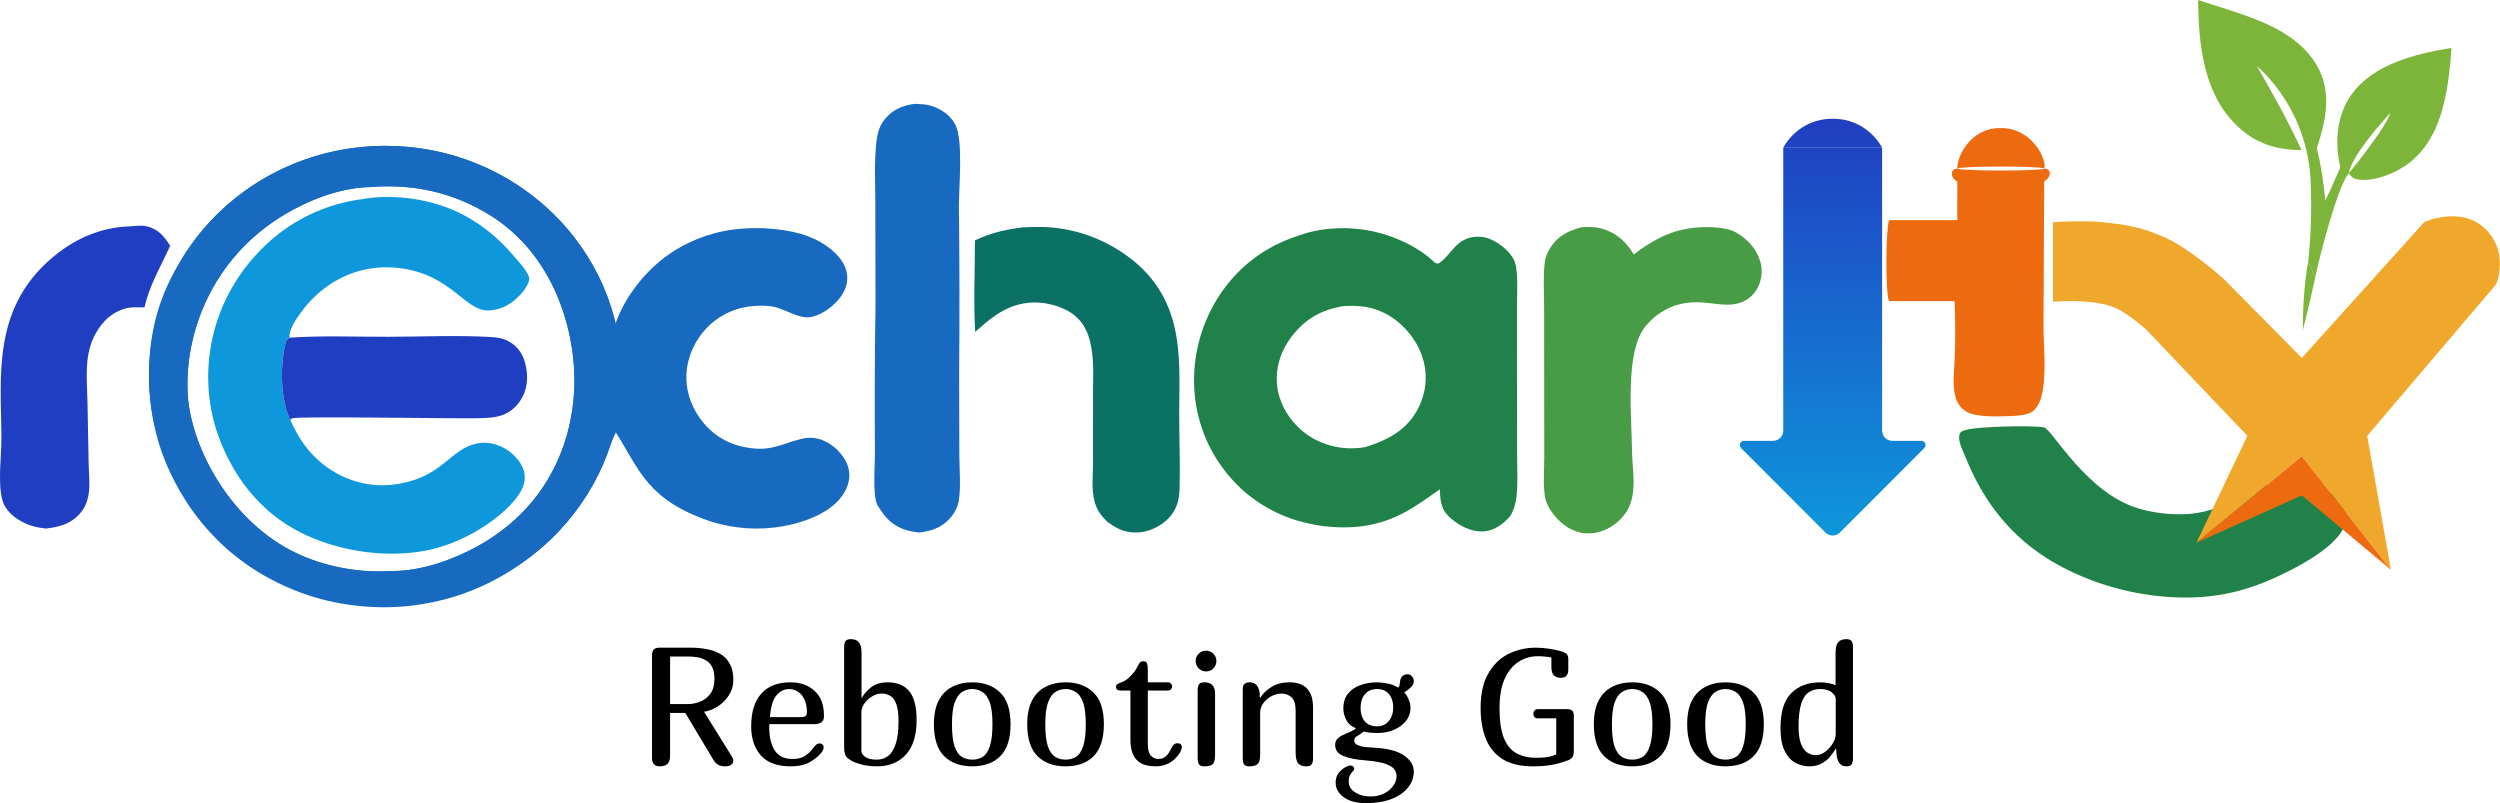
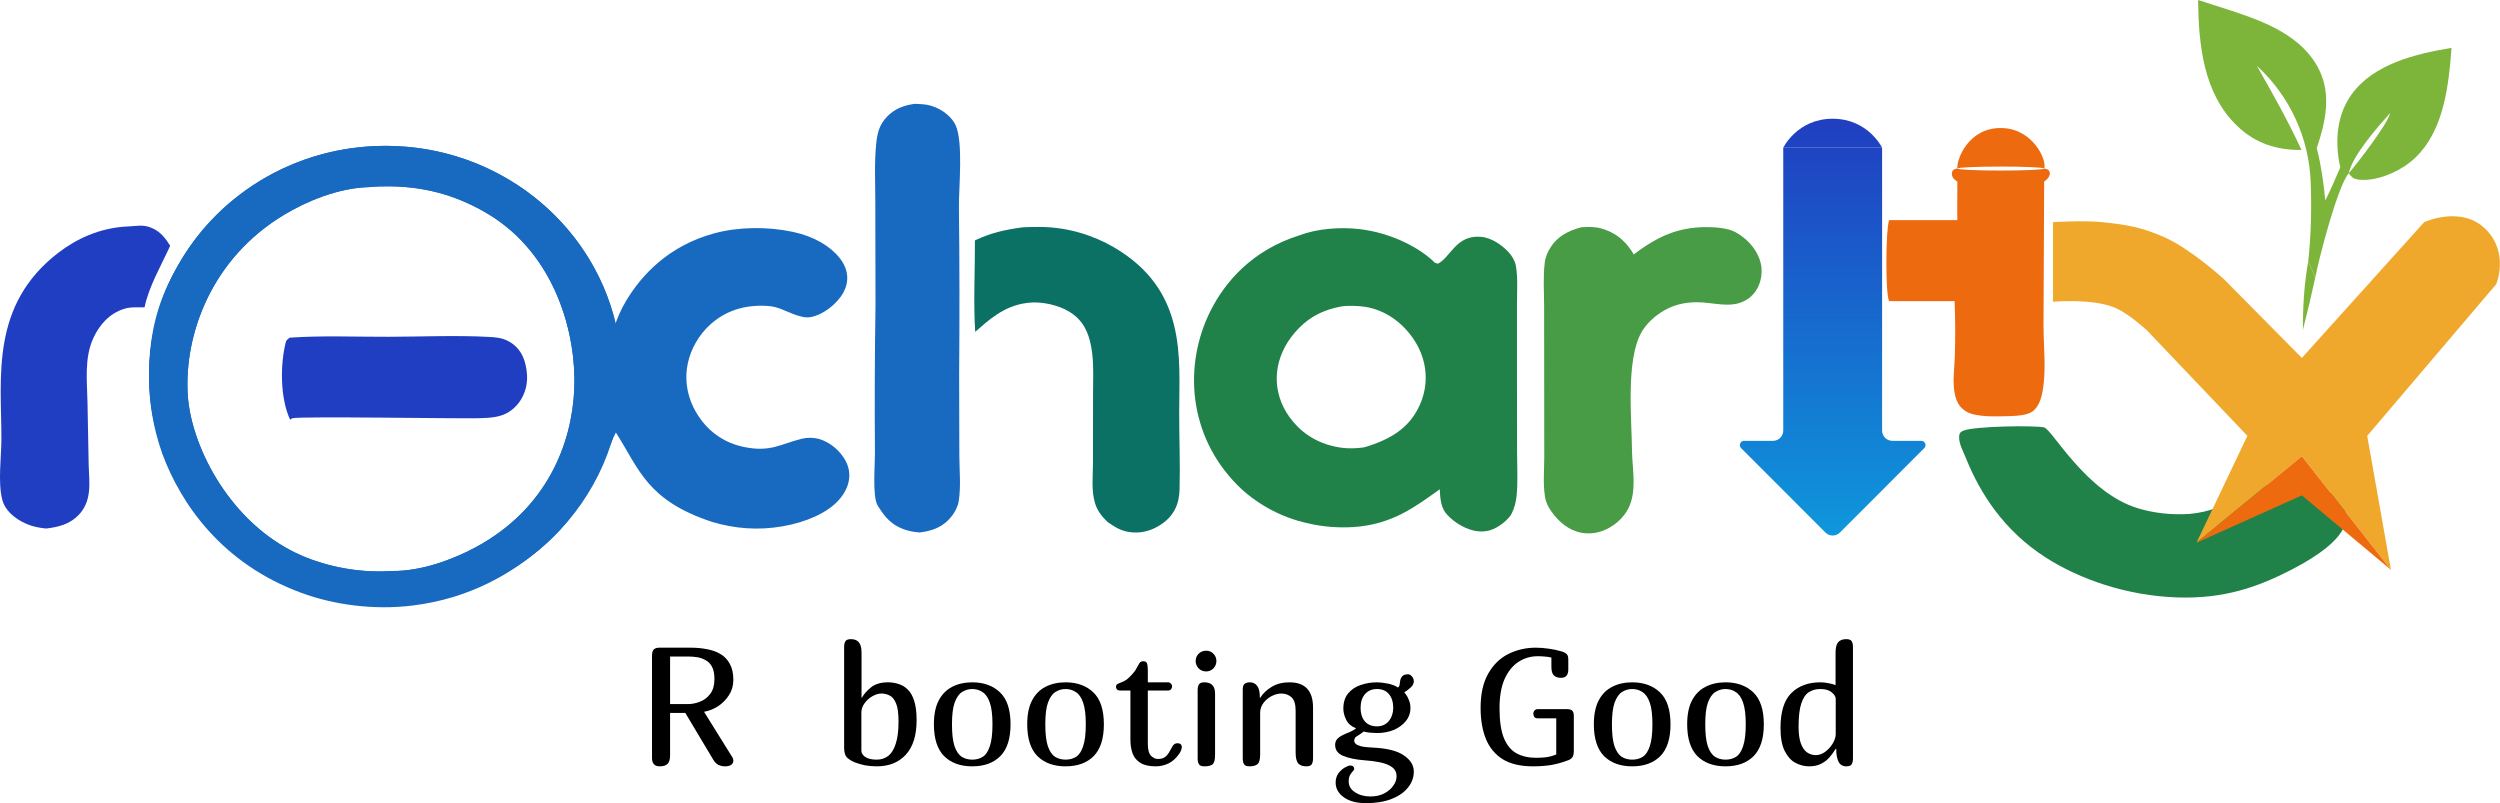
<svg xmlns="http://www.w3.org/2000/svg" width="3137" height="1008" viewBox="0 0 3137 1008" fill="none">
  <path d="M453.105 187.144C499.958 184.39 544.622 188.548 584.752 202.878C665.602 231.745 718.742 291.354 744.112 341.99C755.502 364.72 761.582 387.66 770.762 410.61C774.542 399.06 779.332 387.86 786.072 376.74C805.632 344.48 839.312 308.291 896.212 292.791C926.722 284.479 963.372 284.214 994.982 290.952C1021.75 296.66 1042 309.101 1053.53 323.67C1065.82 339.04 1066.35 356.59 1055.01 372.19C1048.49 381.33 1034.08 394.81 1016.88 397.95C1003.85 400.33 985.062 388.5 973.252 385.47C961.432 382.45 943.492 383.43 931.722 386.11C905.012 392.21 887.192 408.69 877.222 423.28C854.652 456.32 855.872 496.92 881.662 529.31C892.232 542.58 908.992 556.02 934.252 561.02C967.262 567.56 979.222 557.17 1006.03 550.57C1012.72 548.93 1020.37 548.82 1026.98 550.62C1043.34 555.08 1054.86 567.38 1060.3 576.87C1069.95 593.69 1066.41 611.99 1052.33 627.64C1038.06 643.5 1012.07 655.14 982.162 660.39C951.362 665.8 921.992 663.35 893.792 654.98C811.472 627.77 802.482 589.17 772.782 542.71C766.312 555.06 761.912 567.87 756.292 580.37C739.822 617.05 718.752 652.23 682.662 684.4C644.232 718.65 590.052 751.08 517.239 759.89C468.735 765.75 419.219 759.02 378.041 743.89C278.816 707.43 227.102 632.72 203.682 569.45C192.177 536.81 186.597 503.59 187.03 470.31C186.747 394.29 212.781 323.85 287.597 259.434C327.446 225.121 380.053 195.756 453.105 187.144ZM491.636 716.48C529.372 717.04 569.392 701.35 595.622 687.39C686.752 638.88 717.772 556.03 720.602 487.95C723.442 419.7 697.502 319.287 611.892 268.167C578.422 248.184 538.892 234.273 489.065 233.782C480.788 233.701 472.721 233.858 464.561 234.724C424.127 235.435 383.765 253.233 357.242 269.053C264.513 324.36 231.034 420.79 235.577 495.32C239.344 557.12 284.414 648.47 365.141 690.77C396.108 707 438.303 717.98 481.104 716.94C484.624 716.87 488.137 716.71 491.636 716.48Z" fill="#186AC1" />
  <path d="M483.643 198C639.525 198 765.143 320.635 765.143 471C765.143 621.365 639.525 744 483.643 744C327.76 744 202.143 621.365 202.143 471C202.143 320.635 327.76 198 483.643 198Z" stroke="#186AC1" stroke-width="30" />
  <path d="M453.105 187.144C499.958 184.39 544.622 188.548 584.752 202.878C665.602 231.745 718.742 291.354 744.112 341.99C751.343 356.42 756.434 370.935 761.537 385.483C764.471 393.851 767.41 402.23 770.762 410.61C771.309 408.939 771.877 407.276 772.469 405.619C741.985 278.058 624.242 183 483.642 183C367.977 183 267.78 247.332 218.908 341.168C234.715 312.943 257.104 285.688 287.597 259.434C327.446 225.121 380.053 195.756 453.105 187.144Z" fill="#186AC1" />
  <path fill-rule="evenodd" clip-rule="evenodd" d="M584.752 202.878C544.622 188.548 499.958 184.39 453.105 187.144C380.053 195.756 327.446 225.121 287.597 259.434C257.104 285.688 234.715 312.943 218.908 341.168C198.589 380.18 187.142 424.292 187.142 471C187.142 630.058 319.89 759 483.642 759C557.303 759 624.69 732.909 676.542 689.722C678.625 687.955 680.665 686.18 682.662 684.4C718.752 652.23 739.822 617.05 756.292 580.37C758.392 575.7 760.321 570.987 762.252 566.27L762.253 566.267C764.173 561.576 766.095 556.882 768.187 552.224C775.968 526.464 780.142 499.205 780.142 471C780.142 448.511 777.488 426.625 772.469 405.619C771.877 407.276 771.309 408.939 770.762 410.61C767.41 402.23 764.471 393.851 761.537 385.483C756.434 370.935 751.343 356.42 744.112 341.99C718.742 291.354 665.602 231.745 584.752 202.878ZM491.636 716.48C529.372 717.04 569.392 701.35 595.622 687.39C686.752 638.88 717.772 556.03 720.602 487.95C723.442 419.7 697.502 319.287 611.892 268.167C578.422 248.184 538.892 234.273 489.065 233.782C480.788 233.701 472.721 233.858 464.561 234.724C424.127 235.435 383.765 253.233 357.242 269.053C264.513 324.36 231.034 420.79 235.577 495.32C239.344 557.12 284.414 648.47 365.141 690.77C396.108 707 438.303 717.98 481.104 716.94C484.624 716.87 488.137 716.71 491.636 716.48Z" fill="#186AC1" />
-   <path d="M455.893 249.65C486.836 244.424 520.775 247.78 548.992 256.37C593.542 269.932 624.972 297.655 646.032 322.76C653.262 331.08 661.682 340.3 663.912 348.15C666.142 356 649.122 380.03 626.922 387.2C621.582 388.93 613.562 390.2 607.512 389.23C581.892 385.14 563.302 345.75 505.753 337.01C489.735 334.58 472.975 334.86 457.48 338.3C418.967 346.87 393.002 371.01 377.914 391.63C371.655 400.19 361.852 414.42 363.4 423.73C361.419 425.38 359.62 426.58 358.798 428.54C351.477 456.79 351.303 499.36 364.055 526.67C369.133 537.5 374.589 548.31 382.28 558.66C396.24 577.45 420.265 598.69 455.445 606.32C470.288 609.53 485.912 609.69 501.043 606.99C556.352 597.13 564.702 563.63 598.182 556.54C605.882 554.9 613.902 555.38 621.152 557.5C638.832 562.66 650.612 575.44 655.492 585.87C664.702 605.56 651.362 623.81 633.472 640.41C610.082 662.1 569.172 686.58 524.052 692.6C481.854 698.23 440.189 692.39 403.901 679.57C329.991 653.46 294.489 599.12 276.355 553.27C244.882 473.7 260.972 371.43 339.42 301.894C366.143 278.209 405.917 255.875 455.893 249.65Z" fill="#0E97DB" />
  <path d="M363.4 423.73C403.273 420.86 447.604 422.73 487.974 422.6C529.232 422.48 573.462 420.51 614.372 422.81C622.202 423.25 628.822 423.91 635.152 426.71C635.932 427.06 636.632 427.46 637.372 427.83C656.042 437.34 660.022 455.66 661.262 469.21C662.642 484.46 656.922 505.01 638.722 516.79C628.132 523.64 615.392 524.45 600.032 524.79C571.682 525.43 378.606 522.16 367.19 524.79C365.78 525.11 365.1 526.04 364.055 526.67C351.303 499.36 351.477 456.79 358.798 428.54C359.62 426.58 361.419 425.38 363.4 423.73Z" fill="#203EC1" />
  <path d="M1630.74 295.207C1652.44 287.021 1681.2 284.522 1706.53 287.564C1743.72 292.033 1777.61 308.782 1797.4 326.72C1798.49 327.71 1799.51 328.71 1800.54 329.72L1804.28 330.88C1820.26 322.97 1827 294.457 1858.27 297.155C1872.3 298.365 1884.57 308.01 1891.1 314.465C1897.31 320.66 1901.14 327.53 1902.34 334.62C1904.76 350.4 1903.47 366.69 1903.5 382.53L1903.49 467.78L1903.61 567.52C1903.64 585.68 1904.84 604.16 1903.01 622.28C1902.26 629.75 1900.33 637.46 1896.71 644.67C1893.29 651.49 1880.41 662.42 1869.19 665.54C1862.98 667.28 1856.42 667.28 1849.97 665.94C1834.75 662.77 1819.79 651.49 1813.63 643.12C1807.58 634.89 1806.96 622.86 1806.68 613.94C1777.3 634.53 1747.95 658.37 1697.42 661.41C1679.7 662.47 1660.01 660.98 1643.46 657.14C1604.33 649.21 1572.96 629 1553.02 609.04C1490.79 546.74 1484.79 457.91 1518.98 389.99C1537 354.18 1570.73 314.02 1630.74 295.207ZM1711.95 561.28C1747.59 550.78 1766.74 535.82 1778.47 514.36C1796.28 481.79 1791.7 442.51 1763.14 412.27C1752.44 400.94 1736.2 388.93 1713.57 385.11C1705 383.66 1691 383.13 1682.38 384.68C1654.11 390.09 1637.83 402.3 1625.09 416.92C1598.78 447.12 1594.8 485.67 1614.17 517.47C1623.93 533.5 1641.53 551.47 1669.62 559.05C1684.09 562.96 1696.65 563.43 1711.95 561.28Z" fill="#218249" />
  <path d="M818.143 823.21C818.143 819.29 818.843 816.56 820.243 815.02C821.783 813.48 824.163 812.71 827.383 812.71H867.073C874.073 812.71 880.723 813.34 887.023 814.6C893.463 815.72 899.133 817.75 904.033 820.69C909.073 823.63 912.993 827.76 915.793 833.08C918.733 838.26 920.203 844.98 920.203 853.24C920.203 860.38 918.313 866.82 914.533 872.56C910.893 878.16 906.273 882.78 900.673 886.42C895.073 889.92 889.333 892.16 883.453 893.14L918.313 949.21C919.573 951.03 920.203 952.85 920.203 954.67C920.203 956.63 919.293 958.31 917.473 959.71C915.793 960.97 913.133 961.6 909.493 961.6C906.973 961.6 904.383 961.04 901.723 959.92C899.203 958.66 897.033 956.56 895.213 953.62L859.933 894.61H840.823V947.95C840.823 952.99 839.703 956.56 837.463 958.66C835.363 960.62 832.143 961.6 827.803 961.6C821.363 961.6 818.143 958.1 818.143 951.1V823.21ZM840.823 823.84V883.48H863.293C868.193 883.48 873.163 882.5 878.203 880.54C883.383 878.58 887.723 875.29 891.223 870.67C894.723 866.05 896.473 859.82 896.473 851.98C896.473 845.4 895.423 840.22 893.323 836.44C891.223 832.66 888.493 829.93 885.133 828.25C881.913 826.43 878.483 825.24 874.843 824.68C871.203 824.12 867.913 823.84 864.973 823.84H840.823Z" fill="black" />
-   <path d="M1023.43 935.14C1024.83 933.6 1026.58 932.83 1028.68 932.83C1029.8 932.83 1030.85 933.25 1031.83 934.09C1032.95 934.79 1033.51 935.84 1033.51 937.24C1033.51 939.76 1032.6 942.14 1030.78 944.38C1026.86 949.14 1021.82 953.2 1015.66 956.56C1009.5 959.92 1001.66 961.6 992.144 961.6C975.344 961.6 962.884 957.05 954.764 947.95C946.644 938.85 942.584 926.67 942.584 911.41C942.584 893.49 946.784 879.84 955.184 870.46C963.584 860.94 975.764 856.18 991.724 856.18C1004.18 856.18 1014.33 859.75 1022.17 866.89C1030.01 873.89 1033.93 884.39 1033.93 898.39C1033.93 902.73 1032.6 905.53 1029.94 906.79C1027.42 908.05 1024.76 908.68 1021.96 908.68H965.474C965.334 909.52 965.264 910.36 965.264 911.2C965.264 911.9 965.264 912.6 965.264 913.3C965.264 924.78 967.504 934.16 971.984 941.44C976.604 948.72 984.094 952.36 994.454 952.36C1000.19 952.36 1004.88 951.38 1008.52 949.42C1012.16 947.32 1015.1 944.94 1017.34 942.28C1019.72 939.48 1021.75 937.1 1023.43 935.14ZM990.464 864.58C984.024 864.58 978.564 867.31 974.084 872.77C969.744 878.23 967.084 887.26 966.104 899.86H1005.37C1007.75 899.86 1009.5 899.44 1010.62 898.6C1011.88 897.76 1012.51 896.15 1012.51 893.77C1012.51 887.05 1011.39 881.52 1009.15 877.18C1007.05 872.84 1004.32 869.69 1000.96 867.73C997.604 865.63 994.104 864.58 990.464 864.58Z" fill="black" />
  <path d="M1081.06 875.5H1081.48C1084.28 870.6 1088.2 866.19 1093.24 862.27C1098.42 858.21 1105.42 856.18 1114.24 856.18C1118.86 856.18 1123.27 856.88 1127.47 858.28C1131.81 859.54 1135.66 861.85 1139.02 865.21C1142.52 868.57 1145.25 873.4 1147.21 879.7C1149.17 885.86 1150.15 893.84 1150.15 903.64C1150.15 922.68 1145.67 937.1 1136.71 946.9C1127.75 956.7 1115.57 961.6 1100.17 961.6C1095.13 961.6 1090.23 961.18 1085.47 960.34C1080.85 959.36 1076.72 958.17 1073.08 956.77C1069.72 955.51 1066.57 953.69 1063.63 951.31C1060.69 948.79 1059.22 944.52 1059.22 938.5V811.87C1059.22 808.65 1059.78 806.2 1060.9 804.52C1062.02 802.84 1064.26 802 1067.62 802C1072.24 802 1075.6 803.33 1077.7 805.99C1079.94 808.51 1081.06 812.92 1081.06 819.22V875.5ZM1080.85 942.07C1080.85 944.87 1082.46 947.46 1085.68 949.84C1089.04 952.08 1093.87 953.2 1100.17 953.2C1105.63 953.2 1110.39 951.66 1114.45 948.58C1118.51 945.5 1121.66 940.46 1123.9 933.46C1126.28 926.46 1127.47 917.08 1127.47 905.32C1127.47 895.38 1126.49 887.96 1124.53 883.06C1122.57 878.02 1119.98 874.66 1116.76 872.98C1113.54 871.16 1109.9 870.25 1105.84 870.25C1102.34 870.25 1098.63 871.37 1094.71 873.61C1090.79 875.85 1087.5 878.79 1084.84 882.43C1082.18 886.07 1080.85 889.92 1080.85 893.98V942.07Z" fill="black" />
  <path d="M1219.95 961.6C1205.11 961.6 1193.35 957.33 1184.67 948.79C1176.13 940.11 1171.86 926.81 1171.86 908.89C1171.86 896.57 1173.89 886.56 1177.95 878.86C1182.01 871.16 1187.61 865.49 1194.75 861.85C1202.03 858.07 1210.43 856.18 1219.95 856.18C1234.37 856.18 1245.99 860.38 1254.81 868.78C1263.63 877.18 1268.04 890.55 1268.04 908.89C1268.04 926.81 1263.77 940.11 1255.23 948.79C1246.69 957.33 1234.93 961.6 1219.95 961.6ZM1219.95 953.2C1224.99 953.2 1229.4 952.01 1233.18 949.63C1236.96 947.25 1239.9 942.84 1242 936.4C1244.24 929.96 1245.36 920.79 1245.36 908.89C1245.36 896.99 1244.24 887.89 1242 881.59C1239.76 875.15 1236.68 870.74 1232.76 868.36C1228.98 865.84 1224.71 864.58 1219.95 864.58C1215.33 864.58 1211.06 865.84 1207.14 868.36C1203.36 870.74 1200.28 875.15 1197.9 881.59C1195.66 887.89 1194.54 896.99 1194.54 908.89C1194.54 920.65 1195.59 929.75 1197.69 936.19C1199.93 942.63 1202.94 947.11 1206.72 949.63C1210.64 952.01 1215.05 953.2 1219.95 953.2Z" fill="black" />
  <path d="M1337.05 961.6C1322.21 961.6 1310.45 957.33 1301.77 948.79C1293.23 940.11 1288.96 926.81 1288.96 908.89C1288.96 896.57 1290.99 886.56 1295.05 878.86C1299.11 871.16 1304.71 865.49 1311.85 861.85C1319.13 858.07 1327.53 856.18 1337.05 856.18C1351.47 856.18 1363.09 860.38 1371.91 868.78C1380.73 877.18 1385.14 890.55 1385.14 908.89C1385.14 926.81 1380.87 940.11 1372.33 948.79C1363.79 957.33 1352.03 961.6 1337.05 961.6ZM1337.05 953.2C1342.09 953.2 1346.5 952.01 1350.28 949.63C1354.06 947.25 1357 942.84 1359.1 936.4C1361.34 929.96 1362.46 920.79 1362.46 908.89C1362.46 896.99 1361.34 887.89 1359.1 881.59C1356.86 875.15 1353.78 870.74 1349.86 868.36C1346.08 865.84 1341.81 864.58 1337.05 864.58C1332.43 864.58 1328.16 865.84 1324.24 868.36C1320.46 870.74 1317.38 875.15 1315 881.59C1312.76 887.89 1311.64 896.99 1311.64 908.89C1311.64 920.65 1312.69 929.75 1314.79 936.19C1317.03 942.63 1320.04 947.11 1323.82 949.63C1327.74 952.01 1332.15 953.2 1337.05 953.2Z" fill="black" />
  <path d="M1450.37 961.6C1441.97 961.6 1435.46 960.13 1430.84 957.19C1426.22 954.25 1423 950.33 1421.18 945.43C1419.36 940.39 1418.45 934.72 1418.45 928.42V866.47H1405.85C1402.21 866.47 1400.39 864.86 1400.39 861.64C1400.39 859.82 1401.3 858.56 1403.12 857.86C1404.94 857.16 1407.25 856.18 1410.05 854.92C1412.99 853.52 1416.07 851.07 1419.29 847.57C1422.65 844.07 1424.96 840.99 1426.22 838.33C1427.62 835.67 1428.81 833.57 1429.79 832.03C1430.91 830.49 1432.52 829.72 1434.62 829.72C1437.14 829.72 1438.68 830.63 1439.24 832.45C1439.94 834.27 1440.29 837.21 1440.29 841.27V856.18H1465.7C1467.24 856.18 1468.43 856.74 1469.27 857.86C1470.25 858.84 1470.74 860.03 1470.74 861.43C1470.74 862.69 1470.25 863.88 1469.27 865C1468.43 865.98 1467.24 866.47 1465.7 866.47H1440.29V933.25C1440.29 940.53 1441.62 945.57 1444.28 948.37C1447.08 951.03 1449.95 952.36 1452.89 952.36C1457.09 952.36 1460.31 951.38 1462.55 949.42C1464.79 947.46 1466.54 945.15 1467.8 942.49C1469.2 939.83 1470.53 937.52 1471.79 935.56C1473.19 933.6 1475.08 932.62 1477.46 932.62C1481.1 932.62 1482.92 934.3 1482.92 937.66C1482.92 938.78 1482.57 940.18 1481.87 941.86C1481.17 943.54 1480.47 944.8 1479.77 945.64C1476.13 951.1 1471.72 955.16 1466.54 957.82C1461.36 960.34 1455.97 961.6 1450.37 961.6Z" fill="black" />
  <path d="M1524.66 947.32C1524.66 953.62 1523.54 957.61 1521.3 959.29C1519.2 960.83 1515.84 961.6 1511.22 961.6C1507.86 961.6 1505.62 960.76 1504.5 959.08C1503.38 957.26 1502.82 954.81 1502.82 951.73V866.05C1502.82 862.83 1503.38 860.38 1504.5 858.7C1505.62 857.02 1507.86 856.18 1511.22 856.18C1520.18 856.18 1524.66 860.87 1524.66 870.25V947.32ZM1500.3 829.51C1500.3 825.87 1501.56 822.79 1504.08 820.27C1506.74 817.75 1509.82 816.49 1513.32 816.49C1516.96 816.49 1520.04 817.75 1522.56 820.27C1525.08 822.79 1526.34 825.87 1526.34 829.51C1526.34 833.01 1525.08 836.09 1522.56 838.75C1520.04 841.27 1516.96 842.53 1513.32 842.53C1509.82 842.53 1506.74 841.27 1504.08 838.75C1501.56 836.09 1500.3 833.01 1500.3 829.51Z" fill="black" />
  <path d="M1559.4 865.21C1559.4 861.85 1560.1 859.54 1561.5 858.28C1563.04 856.88 1565.35 856.18 1568.43 856.18C1572.21 856.18 1575.22 857.65 1577.46 860.59C1579.7 863.53 1580.82 868.08 1580.82 874.24V875.71H1581.24C1584.74 870.11 1589.57 865.49 1595.73 861.85C1601.89 858.07 1609.31 856.18 1617.99 856.18C1637.73 856.18 1647.6 866.75 1647.6 887.89V951.73C1647.6 954.81 1647.04 957.26 1645.92 959.08C1644.8 960.76 1642.56 961.6 1639.2 961.6C1634.58 961.6 1631.15 960.34 1628.91 957.82C1626.81 955.16 1625.76 950.68 1625.76 944.38V891.88C1625.76 883.62 1624.01 877.95 1620.51 874.87C1617.01 871.79 1612.81 870.25 1607.91 870.25C1603.99 870.25 1599.93 871.3 1595.73 873.4C1591.67 875.5 1588.24 878.37 1585.44 882.01C1582.64 885.65 1581.24 889.78 1581.24 894.4V946.69C1581.24 952.99 1580.12 957.05 1577.88 958.87C1575.78 960.69 1572.42 961.6 1567.8 961.6C1564.44 961.6 1562.2 960.76 1561.08 959.08C1559.96 957.26 1559.4 954.81 1559.4 951.73V865.21Z" fill="black" />
  <path d="M1719.65 999.4C1726.23 999.4 1731.97 998.14 1736.87 995.62C1741.77 993.1 1745.55 989.88 1748.21 985.96C1751.01 982.18 1752.41 978.26 1752.41 974.2C1752.41 969.16 1750.45 965.24 1746.53 962.44C1742.75 959.78 1737.78 957.82 1731.62 956.56C1725.6 955.3 1719.23 954.46 1712.51 954.04C1701.45 953.2 1692.49 951.38 1685.63 948.58C1678.77 945.78 1675.34 941.16 1675.34 934.72C1675.34 931.78 1676.18 929.33 1677.86 927.37C1679.68 925.41 1681.92 923.8 1684.58 922.54C1687.38 921.14 1690.25 919.88 1693.19 918.76C1696.13 917.5 1698.79 916.03 1701.17 914.35V913.72C1695.57 911.48 1691.58 907.98 1689.2 903.22C1686.82 898.32 1685.63 893.7 1685.63 889.36C1685.63 881.24 1687.66 874.8 1691.72 870.04C1695.78 865.14 1701.03 861.64 1707.47 859.54C1713.91 857.3 1720.7 856.18 1727.84 856.18C1731.34 856.18 1735.68 856.67 1740.86 857.65C1746.18 858.63 1750.59 860.31 1754.09 862.69C1755.21 862.13 1755.91 861.01 1756.19 859.33C1756.47 857.51 1756.75 855.62 1757.03 853.66C1757.45 851.56 1758.36 849.81 1759.76 848.41C1761.16 846.87 1763.47 846.1 1766.69 846.1C1768.65 846.1 1770.33 847.01 1771.73 848.83C1773.27 850.51 1774.04 852.54 1774.04 854.92C1774.04 857.72 1772.71 860.31 1770.05 862.69C1767.53 865.07 1764.87 867.1 1762.07 868.78C1764.31 871.16 1766.13 874.1 1767.53 877.6C1769.07 880.96 1769.84 884.46 1769.84 888.1C1769.84 894.54 1767.88 900.14 1763.96 904.9C1760.04 909.66 1754.93 913.37 1748.63 916.03C1742.33 918.55 1735.47 919.81 1728.05 919.81C1725.67 919.81 1722.87 919.67 1719.65 919.39C1716.43 919.11 1713.63 918.62 1711.25 917.92C1707.75 920.58 1704.88 922.54 1702.64 923.8C1700.4 924.92 1699.28 926.88 1699.28 929.68C1699.28 930.8 1699.84 931.99 1700.96 933.25C1702.08 934.37 1704.32 935.42 1707.68 936.4C1711.04 937.24 1716.01 937.8 1722.59 938.08C1740.51 938.92 1753.53 942.21 1761.65 947.95C1769.91 953.55 1774.04 960.27 1774.04 968.11C1774.04 975.53 1771.59 982.25 1766.69 988.27C1761.93 994.29 1755.07 999.05 1746.11 1002.55C1737.15 1006.05 1726.44 1007.8 1713.98 1007.8C1702.36 1007.8 1693.12 1005.35 1686.26 1000.45C1679.4 995.55 1675.97 989.39 1675.97 981.97C1675.97 977.35 1677.16 973.43 1679.54 970.21C1681.92 967.13 1684.58 964.75 1687.52 963.07C1690.46 961.39 1692.77 960.55 1694.45 960.55C1695.99 960.55 1697.18 960.97 1698.02 961.81C1698.86 962.65 1699.28 963.63 1699.28 964.75C1699.28 965.73 1698.65 966.78 1697.39 967.9C1696.27 969.16 1695.15 970.7 1694.03 972.52C1692.91 974.48 1692.35 977.14 1692.35 980.5C1692.35 986.24 1695.01 990.79 1700.33 994.15C1705.65 997.65 1712.09 999.4 1719.65 999.4ZM1748.21 887.68C1748.21 880.96 1746.46 875.43 1742.96 871.09C1739.46 866.75 1734.42 864.58 1727.84 864.58C1721.54 864.58 1716.5 866.75 1712.72 871.09C1709.08 875.29 1707.26 881.1 1707.26 888.52C1707.26 895.24 1709.01 900.77 1712.51 905.11C1716.15 909.31 1721.26 911.41 1727.84 911.41C1734 911.41 1738.9 909.24 1742.54 904.9C1746.32 900.42 1748.21 894.68 1748.21 887.68Z" fill="black" />
  <path d="M1958.87 850.51C1954.95 850.51 1951.94 849.53 1949.84 847.57C1947.74 845.47 1946.69 841.9 1946.69 836.86V825.1C1943.75 824.4 1940.95 823.98 1938.29 823.84C1935.63 823.56 1932.76 823.42 1929.68 823.42C1920.72 823.42 1912.6 825.8 1905.32 830.56C1898.04 835.32 1892.23 842.53 1887.89 852.19C1883.69 861.85 1881.59 874.03 1881.59 888.73C1881.59 904.83 1883.48 917.43 1887.26 926.53C1891.04 935.49 1896.36 941.79 1903.22 945.43C1910.08 949.07 1918.2 950.89 1927.58 950.89C1931.08 950.89 1935.07 950.68 1939.55 950.26C1944.03 949.7 1948.44 948.51 1952.78 946.69V901.33H1929.26C1927.44 901.33 1926.11 900.77 1925.27 899.65C1924.43 898.39 1924.01 897.06 1924.01 895.66C1924.01 894.12 1924.5 892.79 1925.48 891.67C1926.46 890.41 1927.93 889.78 1929.89 889.78H1965.59C1969.51 889.78 1972.03 890.55 1973.15 892.09C1974.27 893.49 1974.83 895.52 1974.83 898.18V941.65C1974.83 945.85 1974.2 948.72 1972.94 950.26C1971.82 951.8 1970.21 952.99 1968.11 953.83C1960.83 956.63 1953.62 958.66 1946.48 959.92C1939.48 961.04 1931.85 961.6 1923.59 961.6C1908.05 961.6 1895.45 958.66 1885.79 952.78C1876.13 946.76 1869.06 938.29 1864.58 927.37C1860.1 916.45 1857.86 903.43 1857.86 888.31C1857.86 870.81 1861.01 856.53 1867.31 845.47C1873.61 834.27 1882.01 826.01 1892.51 820.69C1903.15 815.37 1914.7 812.71 1927.16 812.71C1932.48 812.71 1937.87 813.13 1943.33 813.97C1948.79 814.67 1954.11 815.79 1959.29 817.33C1962.51 818.31 1964.75 819.5 1966.01 820.9C1967.27 822.16 1967.9 824.4 1967.9 827.62V840.01C1967.9 847.01 1964.89 850.51 1958.87 850.51Z" fill="black" />
  <path d="M2048.06 961.6C2033.22 961.6 2021.46 957.33 2012.78 948.79C2004.24 940.11 1999.97 926.81 1999.97 908.89C1999.97 896.57 2002 886.56 2006.06 878.86C2010.12 871.16 2015.72 865.49 2022.86 861.85C2030.14 858.07 2038.54 856.18 2048.06 856.18C2062.48 856.18 2074.1 860.38 2082.92 868.78C2091.74 877.18 2096.15 890.55 2096.15 908.89C2096.15 926.81 2091.88 940.11 2083.34 948.79C2074.8 957.33 2063.04 961.6 2048.06 961.6ZM2048.06 953.2C2053.1 953.2 2057.51 952.01 2061.29 949.63C2065.07 947.25 2068.01 942.84 2070.11 936.4C2072.35 929.96 2073.47 920.79 2073.47 908.89C2073.47 896.99 2072.35 887.89 2070.11 881.59C2067.87 875.15 2064.79 870.74 2060.87 868.36C2057.09 865.84 2052.82 864.58 2048.06 864.58C2043.44 864.58 2039.17 865.84 2035.25 868.36C2031.47 870.74 2028.39 875.15 2026.01 881.59C2023.77 887.89 2022.65 896.99 2022.65 908.89C2022.65 920.65 2023.7 929.75 2025.8 936.19C2028.04 942.63 2031.05 947.11 2034.83 949.63C2038.75 952.01 2043.16 953.2 2048.06 953.2Z" fill="black" />
  <path d="M2165.16 961.6C2150.32 961.6 2138.56 957.33 2129.88 948.79C2121.34 940.11 2117.07 926.81 2117.07 908.89C2117.07 896.57 2119.1 886.56 2123.16 878.86C2127.22 871.16 2132.82 865.49 2139.96 861.85C2147.24 858.07 2155.64 856.18 2165.16 856.18C2179.58 856.18 2191.2 860.38 2200.02 868.78C2208.84 877.18 2213.25 890.55 2213.25 908.89C2213.25 926.81 2208.98 940.11 2200.44 948.79C2191.9 957.33 2180.14 961.6 2165.16 961.6ZM2165.16 953.2C2170.2 953.2 2174.61 952.01 2178.39 949.63C2182.17 947.25 2185.11 942.84 2187.21 936.4C2189.45 929.96 2190.57 920.79 2190.57 908.89C2190.57 896.99 2189.45 887.89 2187.21 881.59C2184.97 875.15 2181.89 870.74 2177.97 868.36C2174.19 865.84 2169.92 864.58 2165.16 864.58C2160.54 864.58 2156.27 865.84 2152.35 868.36C2148.57 870.74 2145.49 875.15 2143.11 881.59C2140.87 887.89 2139.75 896.99 2139.75 908.89C2139.75 920.65 2140.8 929.75 2142.9 936.19C2145.14 942.63 2148.15 947.11 2151.93 949.63C2155.85 952.01 2160.26 953.2 2165.16 953.2Z" fill="black" />
  <path d="M2284.15 856.18C2287.51 856.18 2290.87 856.53 2294.23 857.23C2297.59 857.79 2300.6 858.63 2303.26 859.75V819.22C2303.26 812.92 2304.31 808.51 2306.41 805.99C2308.65 803.33 2312.08 802 2316.7 802C2320.06 802 2322.3 802.84 2323.42 804.52C2324.54 806.2 2325.1 808.65 2325.1 811.87V951.73C2325.1 954.81 2324.54 957.26 2323.42 959.08C2322.44 960.76 2320.27 961.6 2316.91 961.6C2312.29 961.6 2309 959.71 2307.04 955.93C2305.08 952.01 2304.1 946.62 2304.1 939.76L2303.47 939.55C2301.23 943.19 2298.64 946.76 2295.7 950.26C2292.76 953.62 2289.19 956.35 2284.99 958.45C2280.93 960.55 2275.96 961.6 2270.08 961.6C2264.2 961.6 2258.46 960.13 2252.86 957.19C2247.4 954.25 2242.92 949.28 2239.42 942.28C2235.92 935.28 2234.17 925.69 2234.17 913.51C2234.17 893.35 2238.65 878.79 2247.61 869.83C2256.71 860.73 2268.89 856.18 2284.15 856.18ZM2256.85 911.83C2256.85 920.79 2257.83 927.86 2259.79 933.04C2261.75 938.22 2264.34 941.93 2267.56 944.17C2270.92 946.41 2274.56 947.53 2278.48 947.53C2282.4 947.53 2286.25 946.2 2290.03 943.54C2293.81 940.74 2296.96 937.31 2299.48 933.25C2302.14 929.05 2303.47 924.92 2303.47 920.86V876.97C2303.47 874.17 2301.79 871.44 2298.43 868.78C2295.21 865.98 2290.45 864.58 2284.15 864.58C2278.69 864.58 2273.86 865.91 2269.66 868.57C2265.6 871.23 2262.45 875.99 2260.21 882.85C2257.97 889.71 2256.85 899.37 2256.85 911.83Z" fill="black" />
  <path fill-rule="evenodd" clip-rule="evenodd" d="M2184.7 562.256L2290.56 668.232C2295.58 673.255 2303.71 673.255 2308.73 668.232L2414.58 562.256C2416.11 560.733 2416.56 558.442 2415.74 556.451C2414.91 554.46 2412.97 553.162 2410.82 553.162H2374.5C2367.41 553.162 2361.66 547.404 2361.66 540.301V185.362H2237.63V540.301C2237.63 547.404 2231.88 553.162 2224.78 553.162H2188.47C2186.31 553.162 2184.37 554.46 2183.55 556.451C2182.72 558.442 2183.18 560.733 2184.7 562.256Z" fill="url(#paint0_linear_1_449)" />
  <path d="M2361.66 185.362H2237.63C2237.63 185.362 2255.14 149 2299.64 149C2344.14 149 2361.66 185.362 2361.66 185.362Z" fill="url(#paint1_linear_1_449)" />
  <path d="M1984.67 285.102C1993.17 284.71 2000.88 284.422 2008.74 286.544C2030.99 292.55 2042.6 306.703 2050.08 319.273C2054.96 315.394 2060.37 311.602 2065.93 308.026C2085.51 295.442 2106.82 285.775 2137.76 285.011C2150.06 284.707 2167.72 285.952 2177.05 290.998C2198.05 302.35 2209.15 320.84 2210.4 337C2211.38 349.66 2206.67 367.57 2190.47 376.81C2171.56 387.6 2150.66 379.17 2128.39 379.24C2112.44 379.29 2099.18 383.26 2088.14 389.58C2075.55 396.8 2065.56 406.87 2059.99 416.46C2039.69 451.44 2047.6 526.7 2047.86 566.83C2048.34 589.25 2054.23 616.56 2043.15 638.17C2037.66 648.89 2025.4 662.02 2007.1 667.36C2000.07 669.41 1992.19 669.97 1984.62 668.56C1967.52 665.36 1956.49 654.28 1949.47 645.54C1943.47 638.07 1939.71 630.64 1938.5 622.43C1936.14 606.31 1937.72 589.8 1937.74 573.62L1937.66 485.14L1937.57 384.78C1937.55 366.4 1936.12 347.63 1938.38 329.31C1939.27 322.15 1942.21 315.351 1946.79 308.668C1954.19 297.877 1965.84 289.825 1984.67 285.102Z" fill="#489C45" />
  <path d="M1147.3 130.322C1154.54 130.529 1161.48 130.67 1168.01 132.619C1183.91 137.362 1194.98 147.857 1199.27 157.492C1208.68 178.627 1203.23 234.353 1203.24 258.506C1204.05 328.6 1204.15 398.69 1203.54 468.78L1203.78 571.63C1203.88 590.24 1205.85 609.58 1203.15 628.09C1201.83 637.09 1196.11 647.41 1187.37 654.96C1178.8 662.36 1168.88 666.33 1153.7 668.18C1148.62 667.67 1143.86 667.06 1139.2 665.75C1118.52 659.94 1110.29 648.28 1102.86 636.79C1102.13 635.67 1101.45 634.76 1100.88 633.62C1094.62 621.14 1097.98 583.09 1097.87 568.75C1097.39 506.74 1097.63 444.73 1098.58 382.72L1098.33 252.149C1098.31 228.289 1097.02 204.04 1099.47 180.227C1100.69 168.33 1102.9 156.442 1113.54 145.888C1121.74 137.758 1131.19 132.656 1147.3 130.322Z" fill="#186AC1" />
  <path d="M1283.16 285.247C1290.42 284.917 1297.7 284.761 1304.98 284.781C1340.91 284.931 1373.1 295.948 1397.51 310.175C1490 364.1 1479.67 448.67 1479.65 517.94C1479.64 550.02 1481.02 582.19 1480.11 614.26C1479.63 631.39 1473.99 649.64 1450.5 661.84C1442.65 665.92 1432.93 668.73 1422.02 668.13C1407.31 667.32 1398.76 661.11 1389.99 655.16C1381.38 647 1376.42 639.81 1373.75 630.38C1369.25 614.45 1371.45 597.06 1371.47 580.92L1371.55 492.96C1371.54 471.09 1373.17 448.92 1367.49 427.23C1363.45 411.79 1354.96 395.34 1331.13 385.93C1319.29 381.25 1304.48 378.39 1290 379.97C1259.31 383.29 1239.46 402.8 1223.66 416.43C1221.29 378.29 1223.52 339.84 1223.32 301.651C1242.06 292.754 1259.52 288.379 1283.16 285.247Z" fill="#0B7164" />
  <path d="M2874.47 597C2880.14 597.5 3028.14 636.463 2874.47 715.31C2832.86 736.66 2791.07 751.46 2732.8 749.68C2668.57 747.72 2609.17 726.53 2567.42 699.85C2514.03 665.75 2484.46 618.61 2466.77 574.7C2463.36 566.23 2457.85 556.56 2458.33 547.92C2458.5 544.88 2458.85 542.5 2463.35 540.52C2476.82 534.57 2554.88 533.66 2565.01 536.33C2575.14 539 2617.79 618.08 2682.57 637.76C2702.75 643.89 2725.02 646.4 2747.76 644.84C2773.05 642.53 2789.25 634.38 2808.35 625.48C2815.64 622.083 2868.8 596.5 2874.47 597Z" fill="#218249" />
  <path d="M161.182 284.107C172.259 283.655 179.226 281.543 189.528 285.637C201.536 290.408 207.823 299.362 213.54 308.401C201.726 334.27 187.047 358.89 181.388 385.59C172.991 386.08 165.716 384.631 156.285 387.4C136.316 393.262 124.069 409.26 117.323 423.76C105.363 449.48 109.408 478.82 109.796 505.26L111.27 583.18C111.68 604.31 117.014 630.83 95.295 649.36C85.756 657.5 74.546 661.25 57.885 663.21C48.736 662.28 41.34 660.78 33.803 657.62C16.937 650.56 5.925 639.06 2.918 627.42C-2.92 604.82 1.813 573.27 1.769 549.79C1.624 473.01 -12.056 382.5 73.308 317.06C95.018 300.418 124.562 285.601 161.182 284.107Z" fill="#203EC1" />
  <path fill-rule="evenodd" clip-rule="evenodd" d="M2799.08 13.136C2841.26 26.951 2888.95 44.925 2909.96 87.327C2925.79 119.294 2917.92 153.696 2907.08 185.798C2912.61 207.537 2915.62 229.182 2917.78 251.492C2924.67 237.908 2930.58 223.922 2936.61 209.952C2936 207.441 2935.49 204.912 2935.04 202.368C2930.02 173.608 2933.19 143.13 2950.47 118.886C2978.18 80.036 3031.6 67.473 3076.14 60.074C3075.74 66.433 3075.22 72.786 3074.61 79.132C3070.25 123.644 3061.23 173.738 3024.41 203.438C3008.19 216.526 2980.11 228.297 2958.9 225.262C2952.67 224.374 2950.85 222.088 2947.21 217.476C2933.15 233.55 2909.48 325.61 2905.14 348.481C2902.33 341.563 2899.59 334.622 2896.35 327.888C2899.95 295.957 2900.69 261.337 2899.47 229.219C2897.58 173.256 2873.22 120.415 2831.92 82.625C2851.72 117.389 2871.15 151.831 2887.93 188.211C2856.67 188.442 2830.03 179.966 2807.16 157.983C2764.49 116.998 2758.88 55.709 2758.14 0L2799.08 13.136ZM2999.17 141.82C2983.94 158.924 2951.88 194.916 2947.21 217.476C2958.05 204.699 2996.2 155.565 2999.17 141.82Z" fill="#7DB53B" />
  <path d="M2896.35 327.888C2899.59 334.622 2902.33 341.563 2905.14 348.481C2900.39 370.417 2895.24 392.261 2889.67 414C2889.51 385.429 2891.35 356.041 2896.35 327.888Z" fill="#7DB53B" />
  <path fill-rule="evenodd" clip-rule="evenodd" d="M3041.85 278.782L2888.37 449.129L2790.6 350.286C2790.6 350.286 2748.61 312.043 2715.96 297.71C2687.33 285.139 2669.26 282.032 2638.17 278.782C2614.08 276.265 2576.14 278.782 2576.14 278.782V378.677C2576.14 378.677 2627.6 373.847 2656.04 387.089C2672.57 394.784 2693.88 414.429 2693.88 414.429L2820.04 546.92L2756.14 681L2888.37 572.5L3000.14 715L2970.37 546.92L3132.26 356.595C3132.26 356.595 3149.03 317 3118.6 287.194C3088.17 257.389 3041.85 278.782 3041.85 278.782Z" fill="#EFA82C" />
  <path d="M2888.37 621.578L3000.14 715L2888.37 572.5L2756.14 681L2888.37 621.578Z" fill="#EE6A0F" />
  <path d="M2510.88 160.65C2551.35 160.997 2568.8 201.565 2565.09 211.397C2563.89 210.065 2539.98 209 2510.64 209C2480.54 209 2456.14 210.12 2456.14 211.5C2456.15 212.881 2480.55 214 2510.64 214C2539.97 214 2563.89 212.935 2565.09 211.603C2565.88 211.614 2572.14 211.876 2572.14 217.499C2572.14 223.482 2565.05 227.746 2565.01 227.77L2564.2 408.169C2564.25 435.069 2567.79 463.83 2563.15 490.49C2561.82 498.15 2558.57 511.329 2549.17 517.059C2543.08 520.779 2531.96 521.84 2523.46 522.07C2506.78 522.53 2480.98 523.879 2468.04 516.829C2458.7 511.74 2455.23 503.79 2453.45 496.78C2449.43 480.91 2452.42 463.529 2452.9 447.459C2453.63 424.27 2453.55 401.08 2452.65 377.9H2370.44C2365.64 368.408 2366.14 288.226 2370.44 276.226C2388.14 276.226 2433.67 276.113 2456.08 276.226C2455.77 262.002 2456.15 241.986 2456.08 227.77C2456.03 227.744 2449.14 224.474 2449.14 217.999C2449.14 211.52 2456.04 211.499 2456.08 211.499C2454.98 199.754 2470.12 160.3 2510.88 160.65Z" fill="#EE6A0F" />
  <defs>
    <linearGradient id="paint0_linear_1_449" x1="2299.64" y1="149" x2="2299.64" y2="671.999" gradientUnits="userSpaceOnUse">
      <stop stop-color="#203EC1" />
      <stop offset="1" stop-color="#0E97DB" />
    </linearGradient>
    <linearGradient id="paint1_linear_1_449" x1="2299.64" y1="149" x2="2299.64" y2="671.999" gradientUnits="userSpaceOnUse">
      <stop stop-color="#203EC1" />
      <stop offset="1" stop-color="#0E97DB" />
    </linearGradient>
  </defs>
</svg>